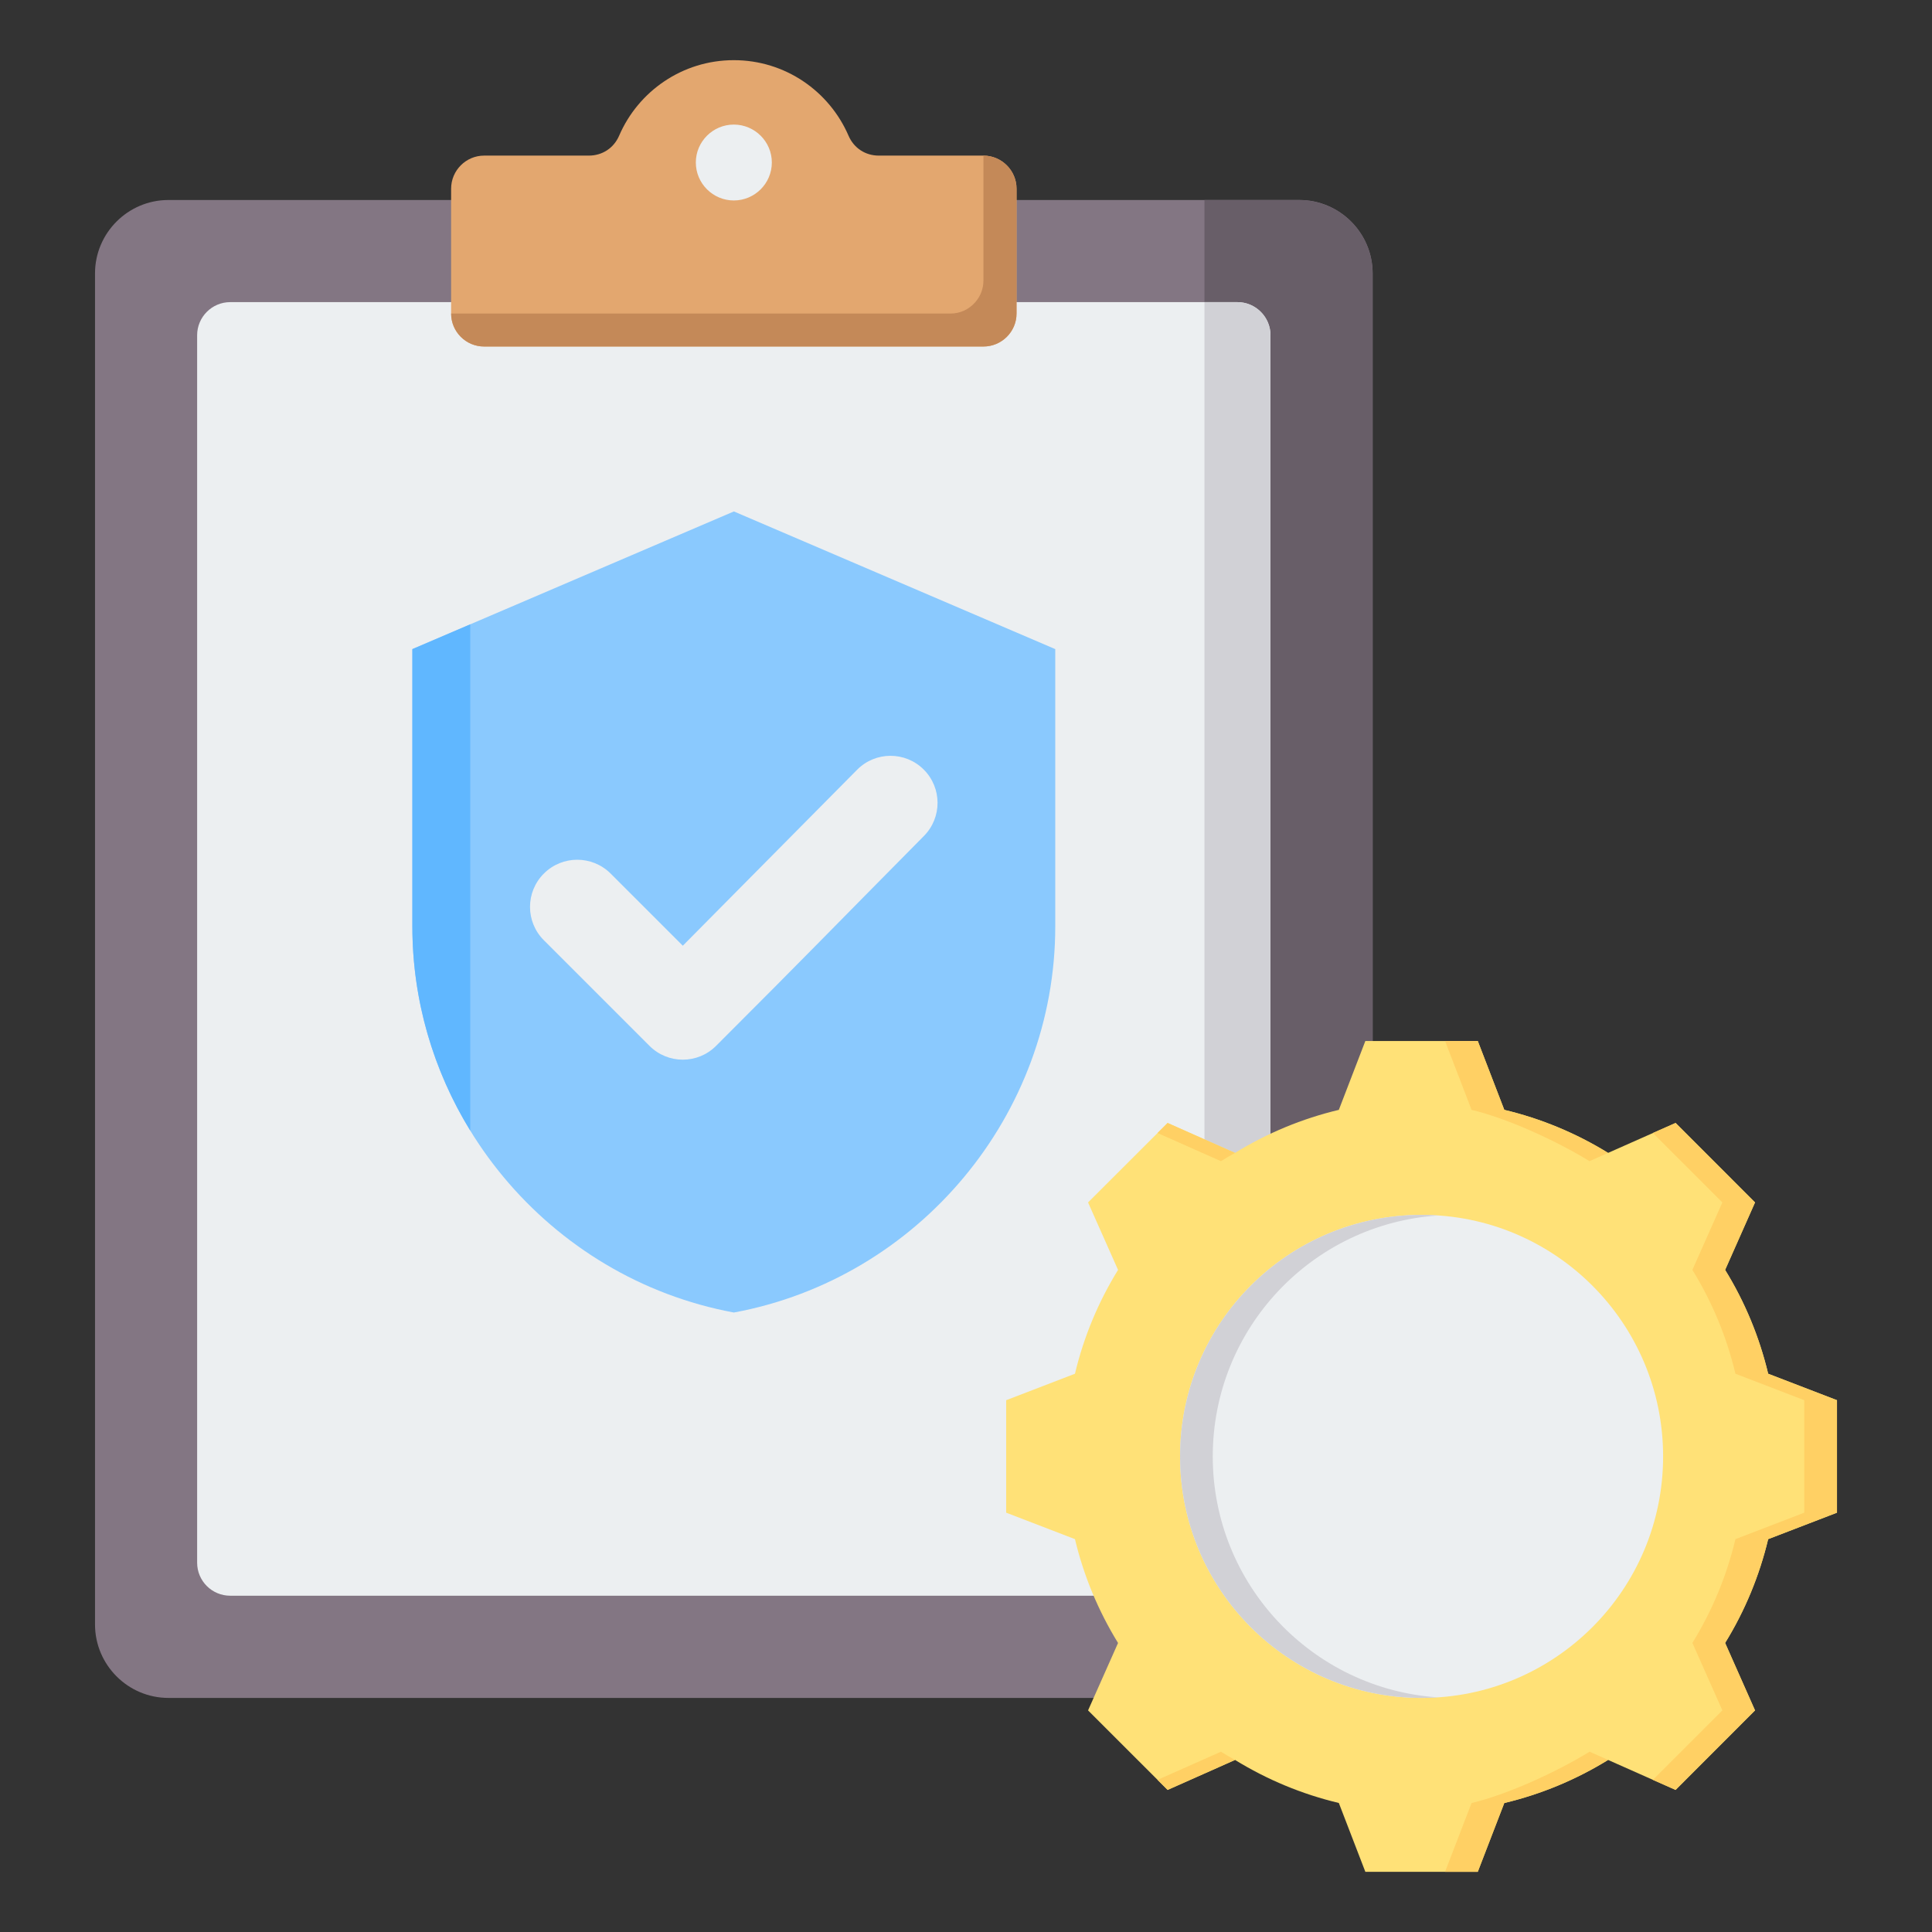
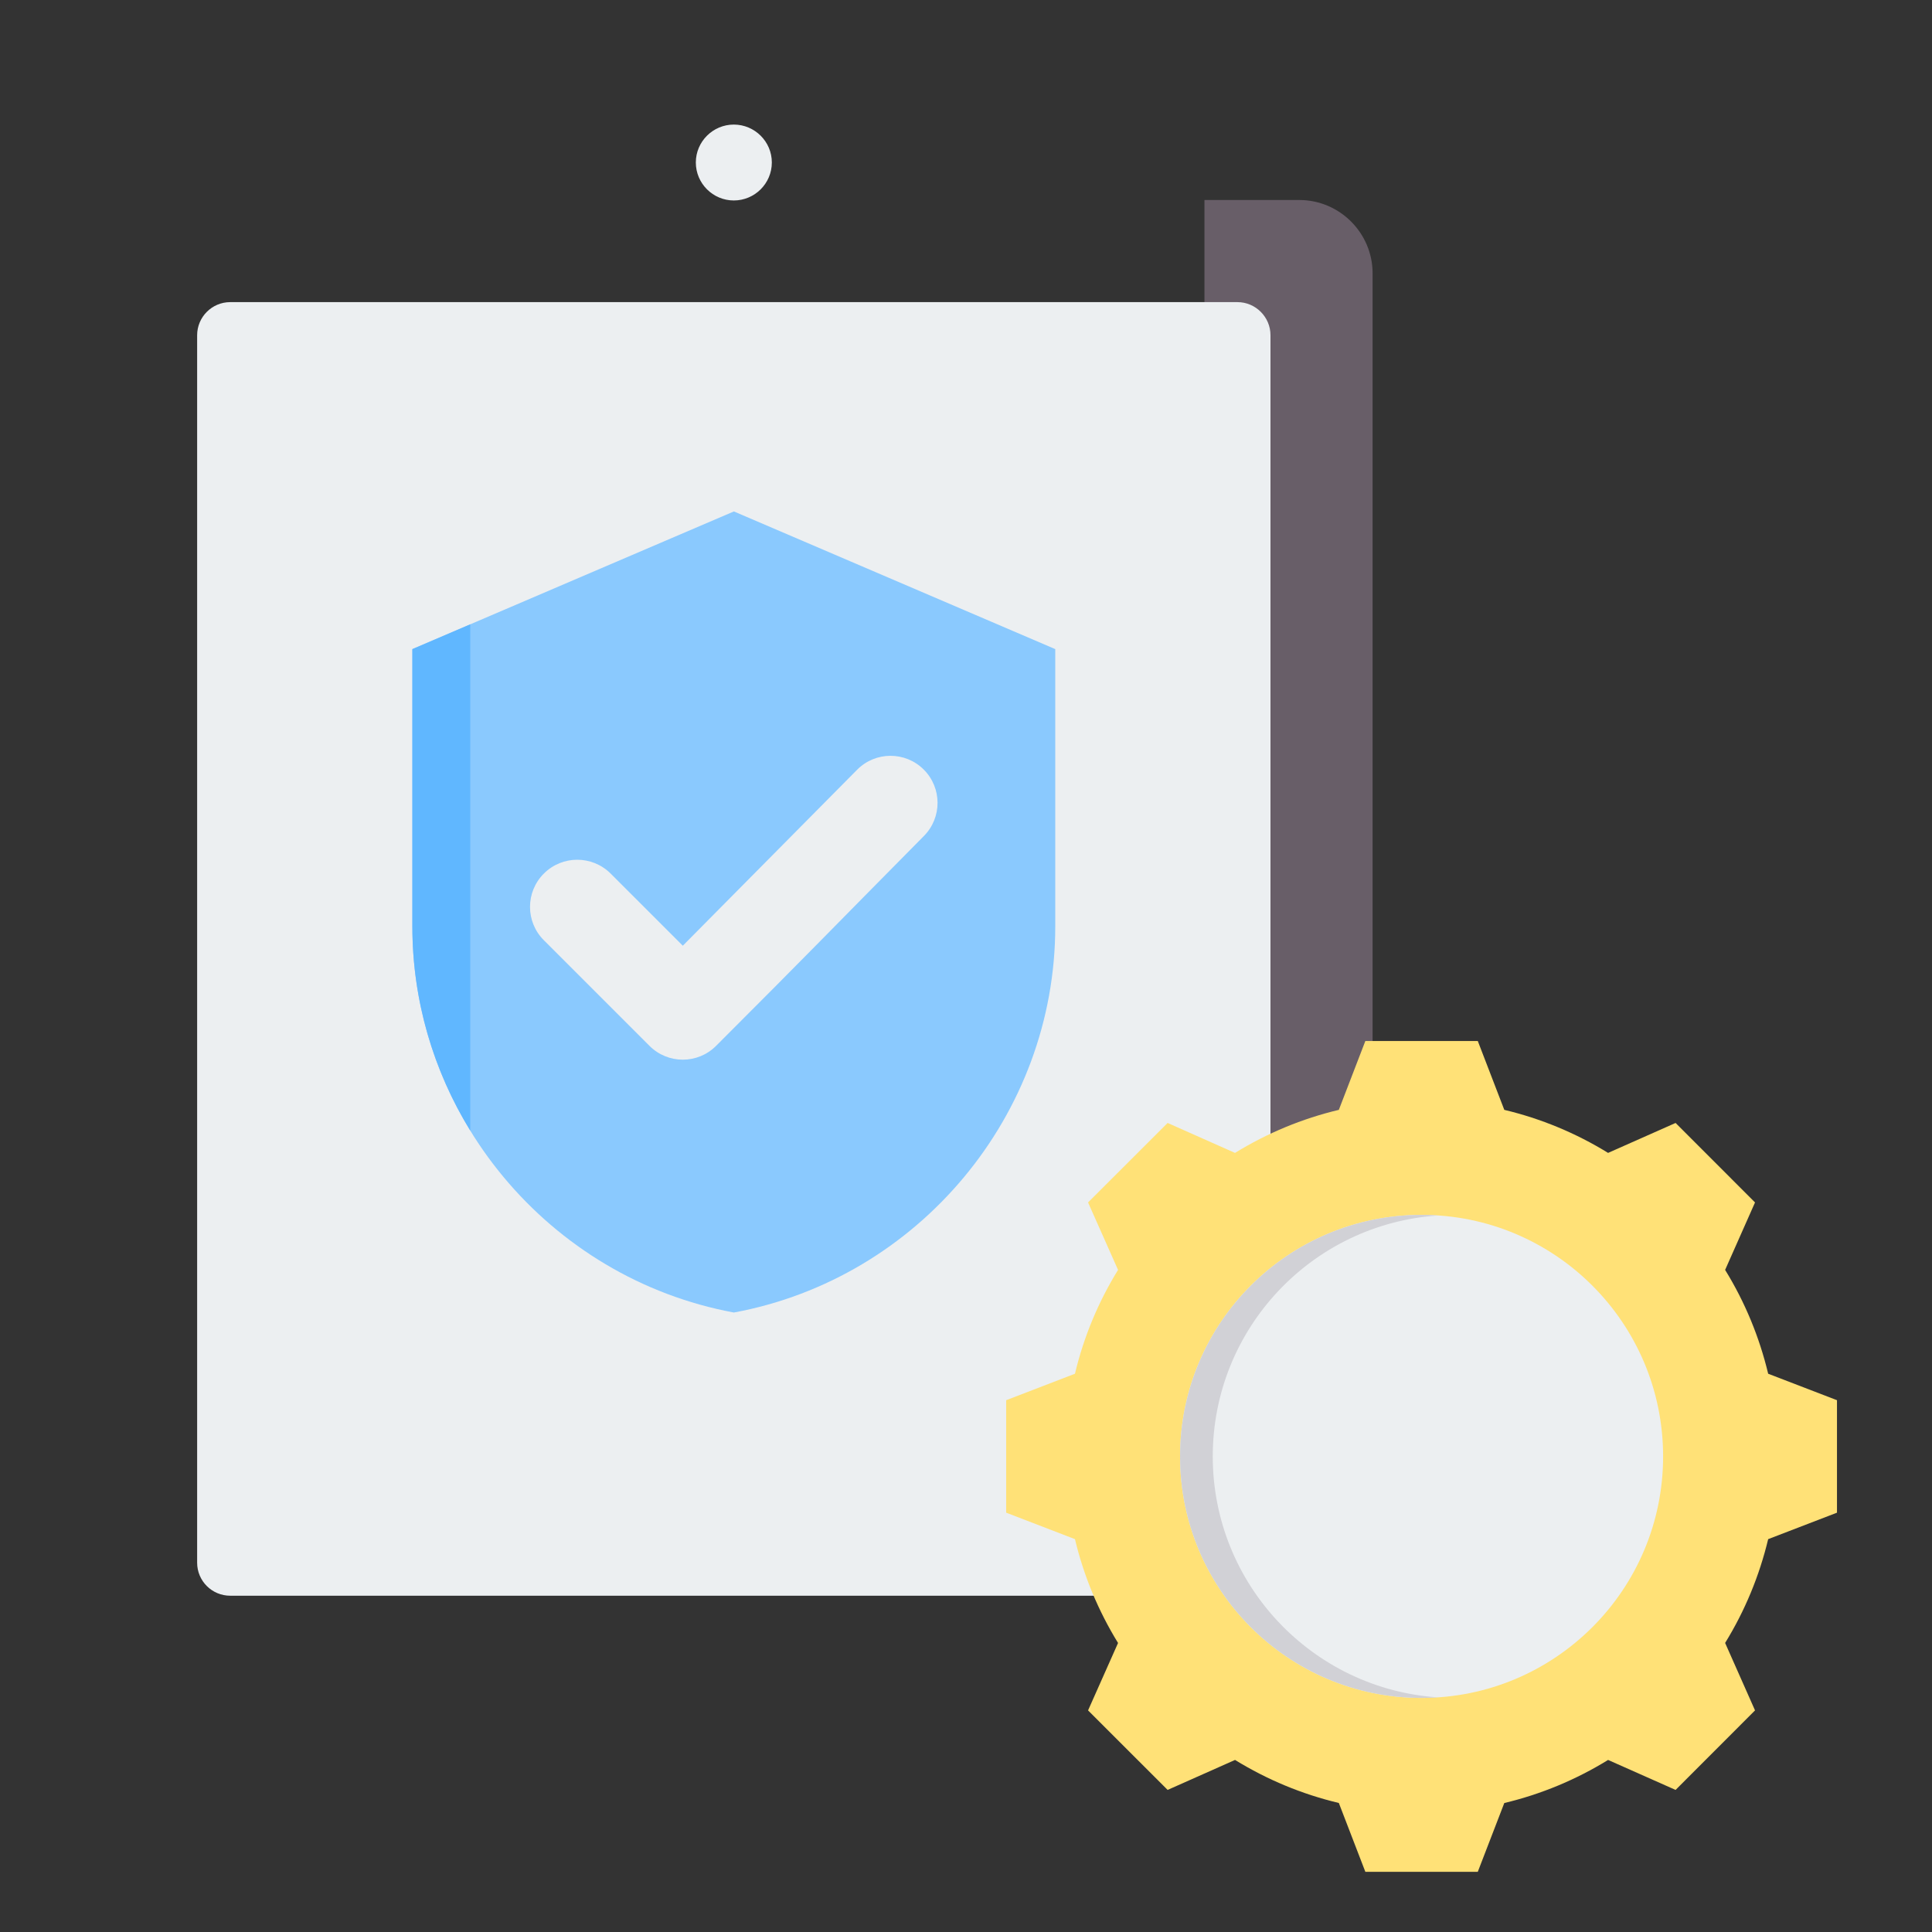
<svg xmlns="http://www.w3.org/2000/svg" width="50" height="50" viewBox="0 0 50 50" fill="none">
  <rect x="0" y="0" width="50" height="50" fill="#333333" stroke="none" />
-   <path fill-rule="evenodd" clip-rule="evenodd" d="M33.624 5.176C34.67 5.176 35.524 6.029 35.524 7.076V42.04C35.524 43.089 34.67 43.942 33.624 43.942H4.359C3.313 43.942 2.459 43.089 2.459 42.04V7.076C2.459 6.029 3.313 5.176 4.359 5.176H33.624Z" fill="#837683" />
  <path fill-rule="evenodd" clip-rule="evenodd" d="M31.171 43.942H33.624C34.67 43.942 35.523 43.089 35.523 42.04V7.076C35.523 6.029 34.67 5.176 33.624 5.176H31.171V43.942Z" fill="#685E68" />
  <path fill-rule="evenodd" clip-rule="evenodd" d="M32.025 7.819H5.958C5.485 7.819 5.102 8.205 5.102 8.675V40.444C5.102 40.914 5.485 41.297 5.958 41.297H32.025C32.495 41.297 32.88 40.914 32.88 40.444V8.675C32.88 8.205 32.495 7.819 32.025 7.819Z" fill="#ECEFF1" />
-   <path fill-rule="evenodd" clip-rule="evenodd" d="M31.171 41.297H32.024C32.052 41.297 32.079 41.297 32.105 41.294C32.538 41.254 32.88 40.886 32.88 40.444V8.675C32.88 8.23 32.538 7.864 32.105 7.824C32.079 7.822 32.052 7.819 32.024 7.819H31.171V41.297Z" fill="#D1D1D6" />
-   <path fill-rule="evenodd" clip-rule="evenodd" d="M12.529 4.027H15.239C15.587 4.027 15.885 3.832 16.023 3.512C16.518 2.363 17.66 1.557 18.991 1.557C20.323 1.557 21.464 2.363 21.96 3.512C22.098 3.832 22.395 4.027 22.743 4.027H25.451C25.922 4.027 26.308 4.413 26.308 4.883V8.114C26.308 8.585 25.922 8.968 25.451 8.968H12.529C12.058 8.968 11.675 8.585 11.675 8.114V4.883C11.675 4.413 12.058 4.027 12.529 4.027Z" fill="#E3A76F" />
-   <path fill-rule="evenodd" clip-rule="evenodd" d="M24.598 8.115H11.675C11.675 8.585 12.058 8.968 12.529 8.968H25.451C25.922 8.968 26.308 8.585 26.308 8.115V4.883C26.308 4.413 25.922 4.027 25.451 4.027V7.259C25.451 7.474 25.374 7.669 25.241 7.819C25.086 8 24.856 8.115 24.598 8.115Z" fill="#C48958" />
  <path fill-rule="evenodd" clip-rule="evenodd" d="M18.991 5.188C19.532 5.188 19.975 4.748 19.975 4.205C19.975 3.664 19.532 3.224 18.991 3.224C18.451 3.224 18.008 3.664 18.008 4.205C18.008 4.748 18.451 5.188 18.991 5.188Z" fill="#ECEFF1" />
  <path fill-rule="evenodd" clip-rule="evenodd" d="M18.993 13.236L27.31 16.799V23.976C27.31 28.852 23.776 33.082 18.993 33.968C14.206 33.082 10.672 28.852 10.672 23.976V16.799L18.993 13.236Z" fill="#8AC9FE" />
  <path fill-rule="evenodd" clip-rule="evenodd" d="M12.17 29.259V16.158L10.672 16.799V23.976C10.672 25.892 11.217 27.707 12.17 29.259Z" fill="#60B7FF" />
  <path fill-rule="evenodd" clip-rule="evenodd" d="M38.931 28.723C39.88 28.949 40.787 29.325 41.617 29.837L43.364 29.062L45.42 31.119L44.646 32.865C45.158 33.695 45.533 34.602 45.76 35.552L47.541 36.237V39.148L45.76 39.833C45.533 40.782 45.158 41.688 44.646 42.519L45.42 44.265L43.364 46.323L41.617 45.547C40.787 46.059 39.88 46.436 38.931 46.662L38.245 48.442H35.335L34.649 46.661C33.7 46.435 32.794 46.059 31.963 45.547L30.218 46.323L28.159 44.265L28.935 42.52C28.423 41.688 28.046 40.782 27.82 39.833L26.04 39.148V36.237L27.82 35.552C28.046 34.602 28.423 33.695 28.935 32.865L28.159 31.119L30.218 29.062L31.962 29.837C32.794 29.325 33.7 28.949 34.649 28.723L35.335 26.941H38.245L38.931 28.723Z" fill="#FFE177" />
-   <path fill-rule="evenodd" clip-rule="evenodd" d="M42.777 29.322L43.364 29.062L45.42 31.119L44.646 32.865C45.158 33.695 45.533 34.602 45.76 35.552L47.541 36.237V39.148L45.76 39.833C45.533 40.782 45.158 41.688 44.646 42.519L45.42 44.265L43.364 46.323L42.777 46.063L44.575 44.265L43.799 42.519C44.311 41.688 44.687 40.782 44.913 39.833L46.694 39.148V36.237L44.913 35.552C44.687 34.602 44.311 33.695 43.799 32.865L44.575 31.119L42.777 29.322ZM29.957 29.322L30.218 29.062L31.962 29.837C31.839 29.905 31.717 29.976 31.598 30.051L29.957 29.322ZM38.931 28.723C39.88 28.949 40.787 29.325 41.617 29.837L41.136 30.051C40.306 29.539 39.034 28.949 38.084 28.723L37.398 26.941H38.245L38.931 28.723ZM31.963 45.547L30.218 46.323L29.957 46.063L31.598 45.334C31.717 45.408 31.839 45.479 31.963 45.547ZM41.617 45.547C40.787 46.059 39.88 46.436 38.931 46.662L38.245 48.442H37.398L38.084 46.662C39.034 46.436 40.306 45.846 41.138 45.334L41.617 45.547Z" fill="#FFD064" />
  <path fill-rule="evenodd" clip-rule="evenodd" d="M36.79 31.441C40.242 31.441 43.041 34.24 43.041 37.692C43.041 41.144 40.242 43.942 36.79 43.942C33.339 43.942 30.54 41.144 30.54 37.692C30.54 34.24 33.339 31.441 36.79 31.441Z" fill="#ECEFF1" />
  <path fill-rule="evenodd" clip-rule="evenodd" d="M36.79 31.441C36.932 31.441 37.073 31.446 37.214 31.457C33.959 31.674 31.386 34.382 31.386 37.692C31.386 41.001 33.959 43.71 37.214 43.928C37.073 43.937 36.932 43.942 36.79 43.942C33.339 43.942 30.54 41.144 30.54 37.692C30.54 34.24 33.339 31.441 36.79 31.441Z" fill="#D1D1D6" />
  <path d="M14.076 24.334C13.597 23.858 13.597 23.084 14.076 22.607C14.553 22.131 15.323 22.131 15.803 22.607L17.671 24.475L22.183 19.92C22.657 19.443 23.427 19.44 23.904 19.914C24.383 20.39 24.383 21.161 23.909 21.637C21.58 23.99 20.878 24.724 18.534 27.065C18.058 27.544 17.284 27.544 16.807 27.065L14.076 24.334Z" fill="#ECEFF1" />
</svg>